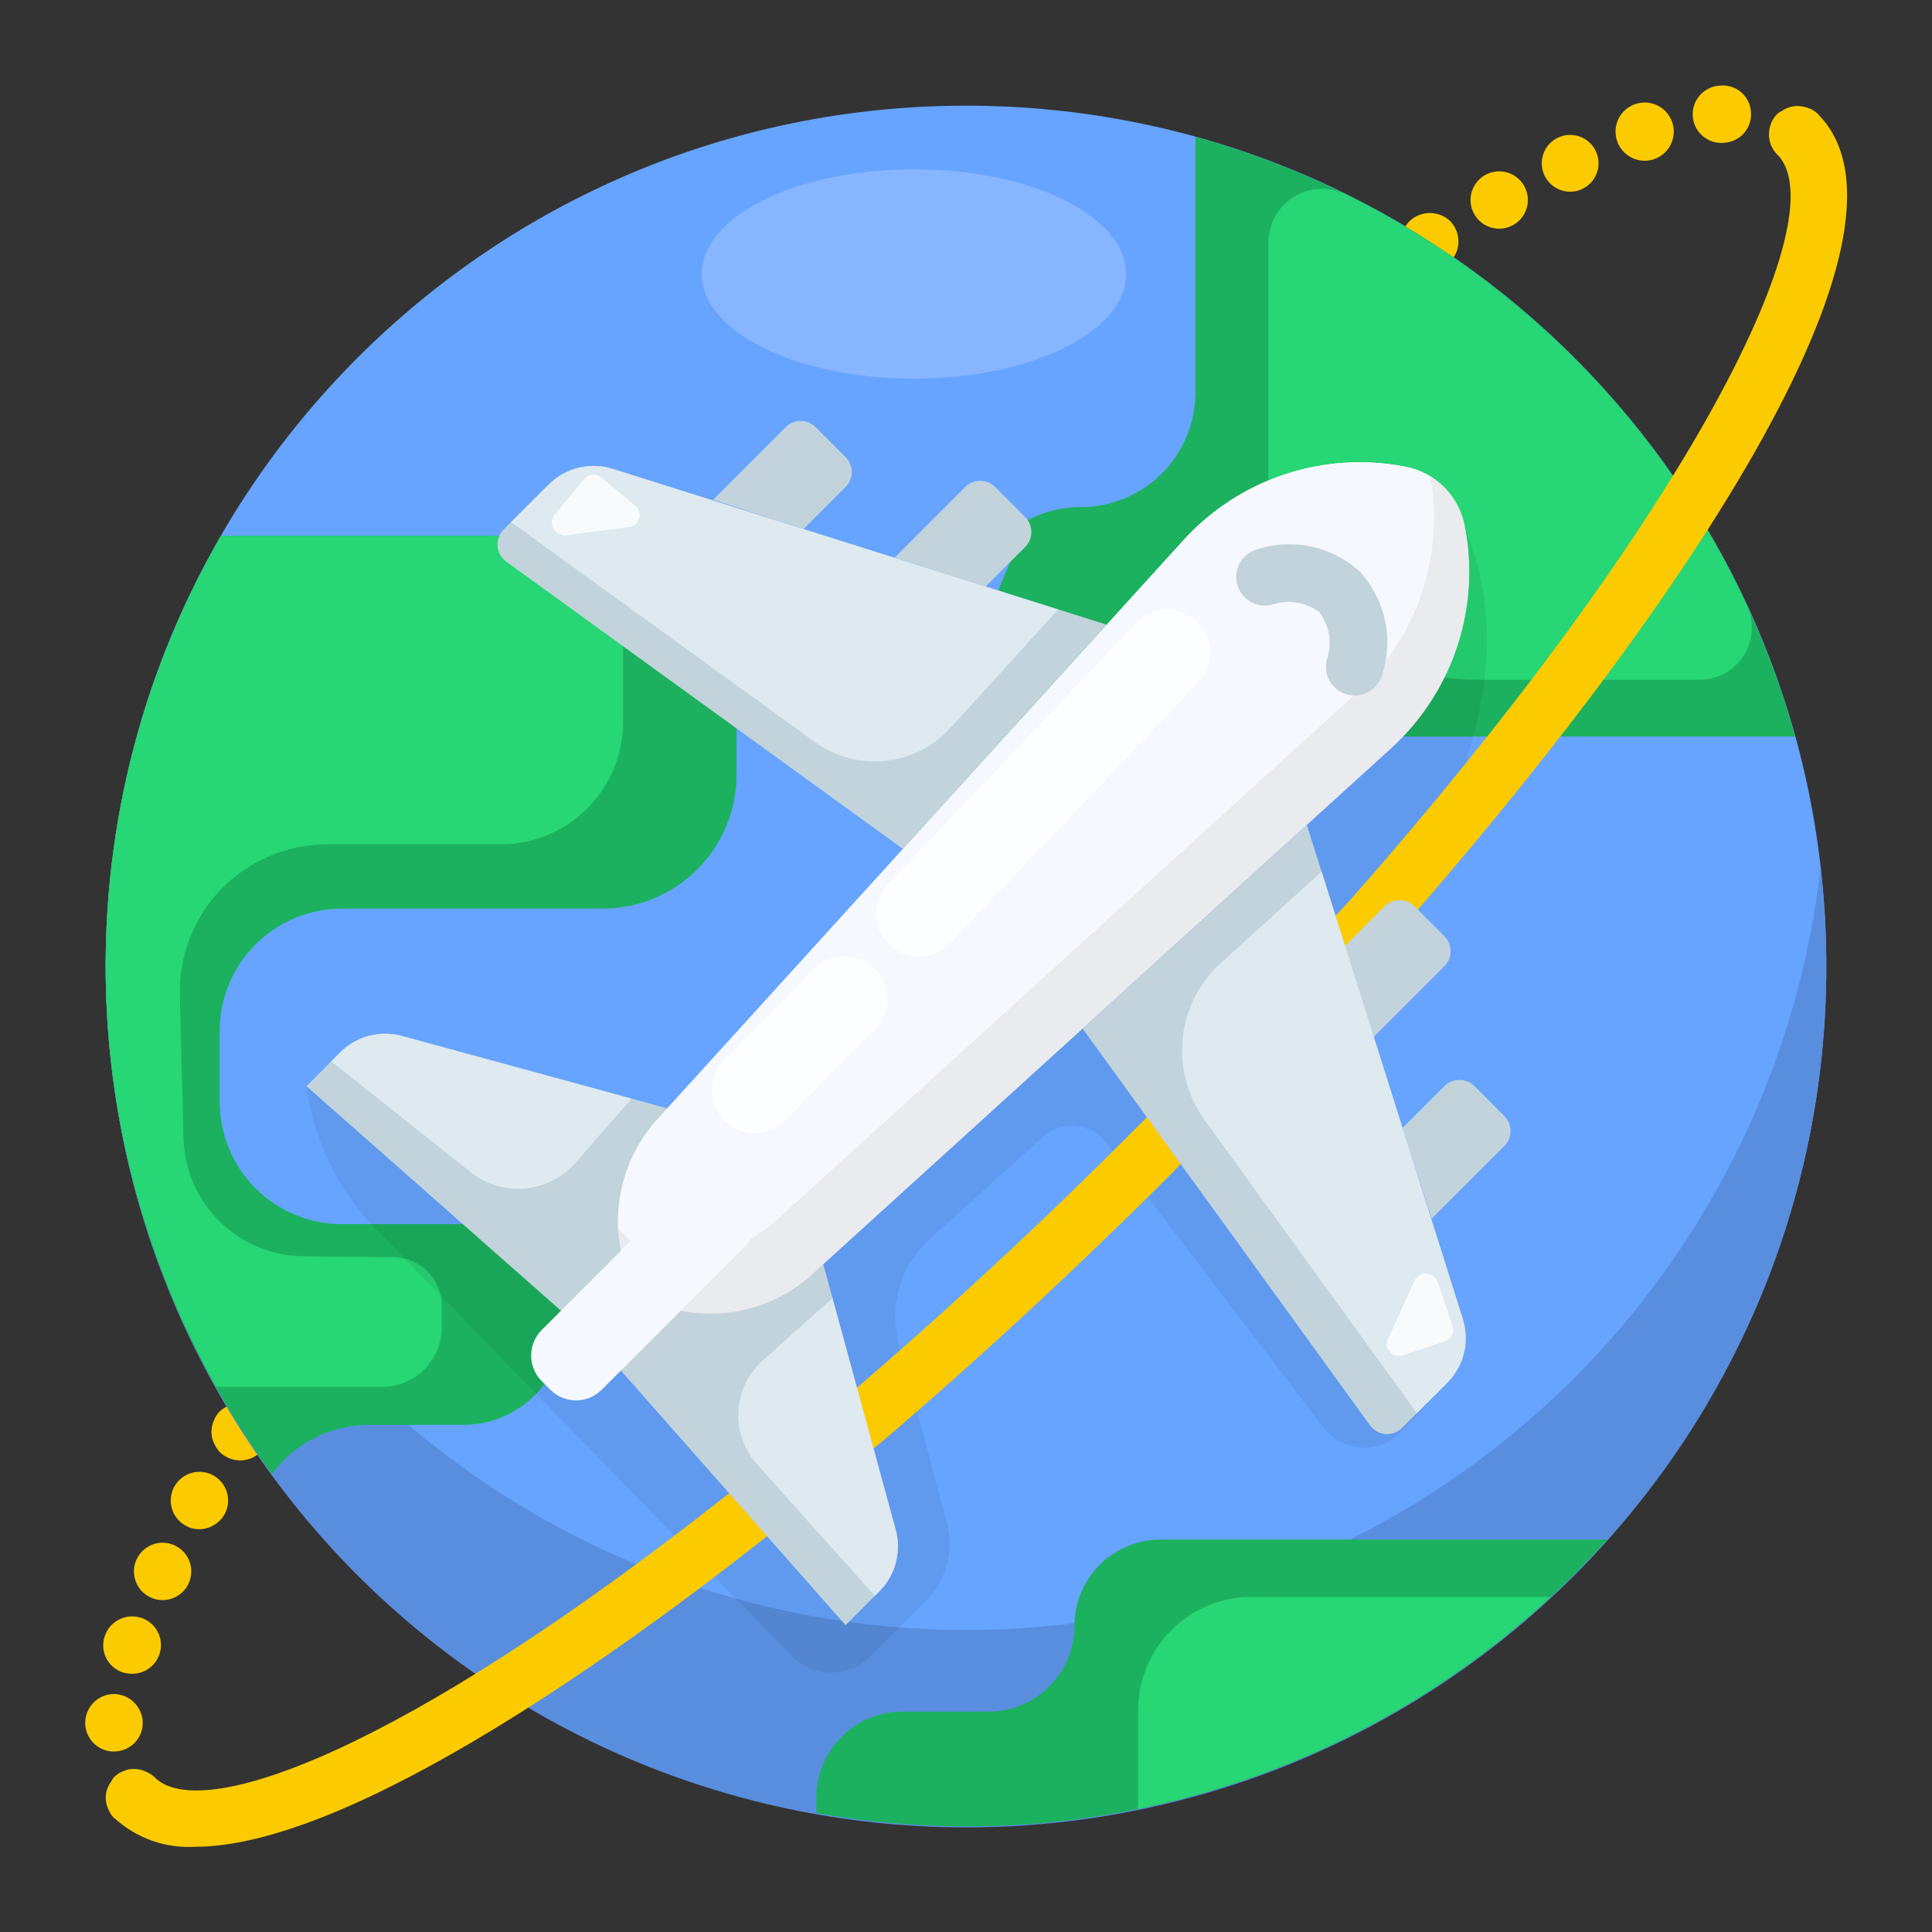
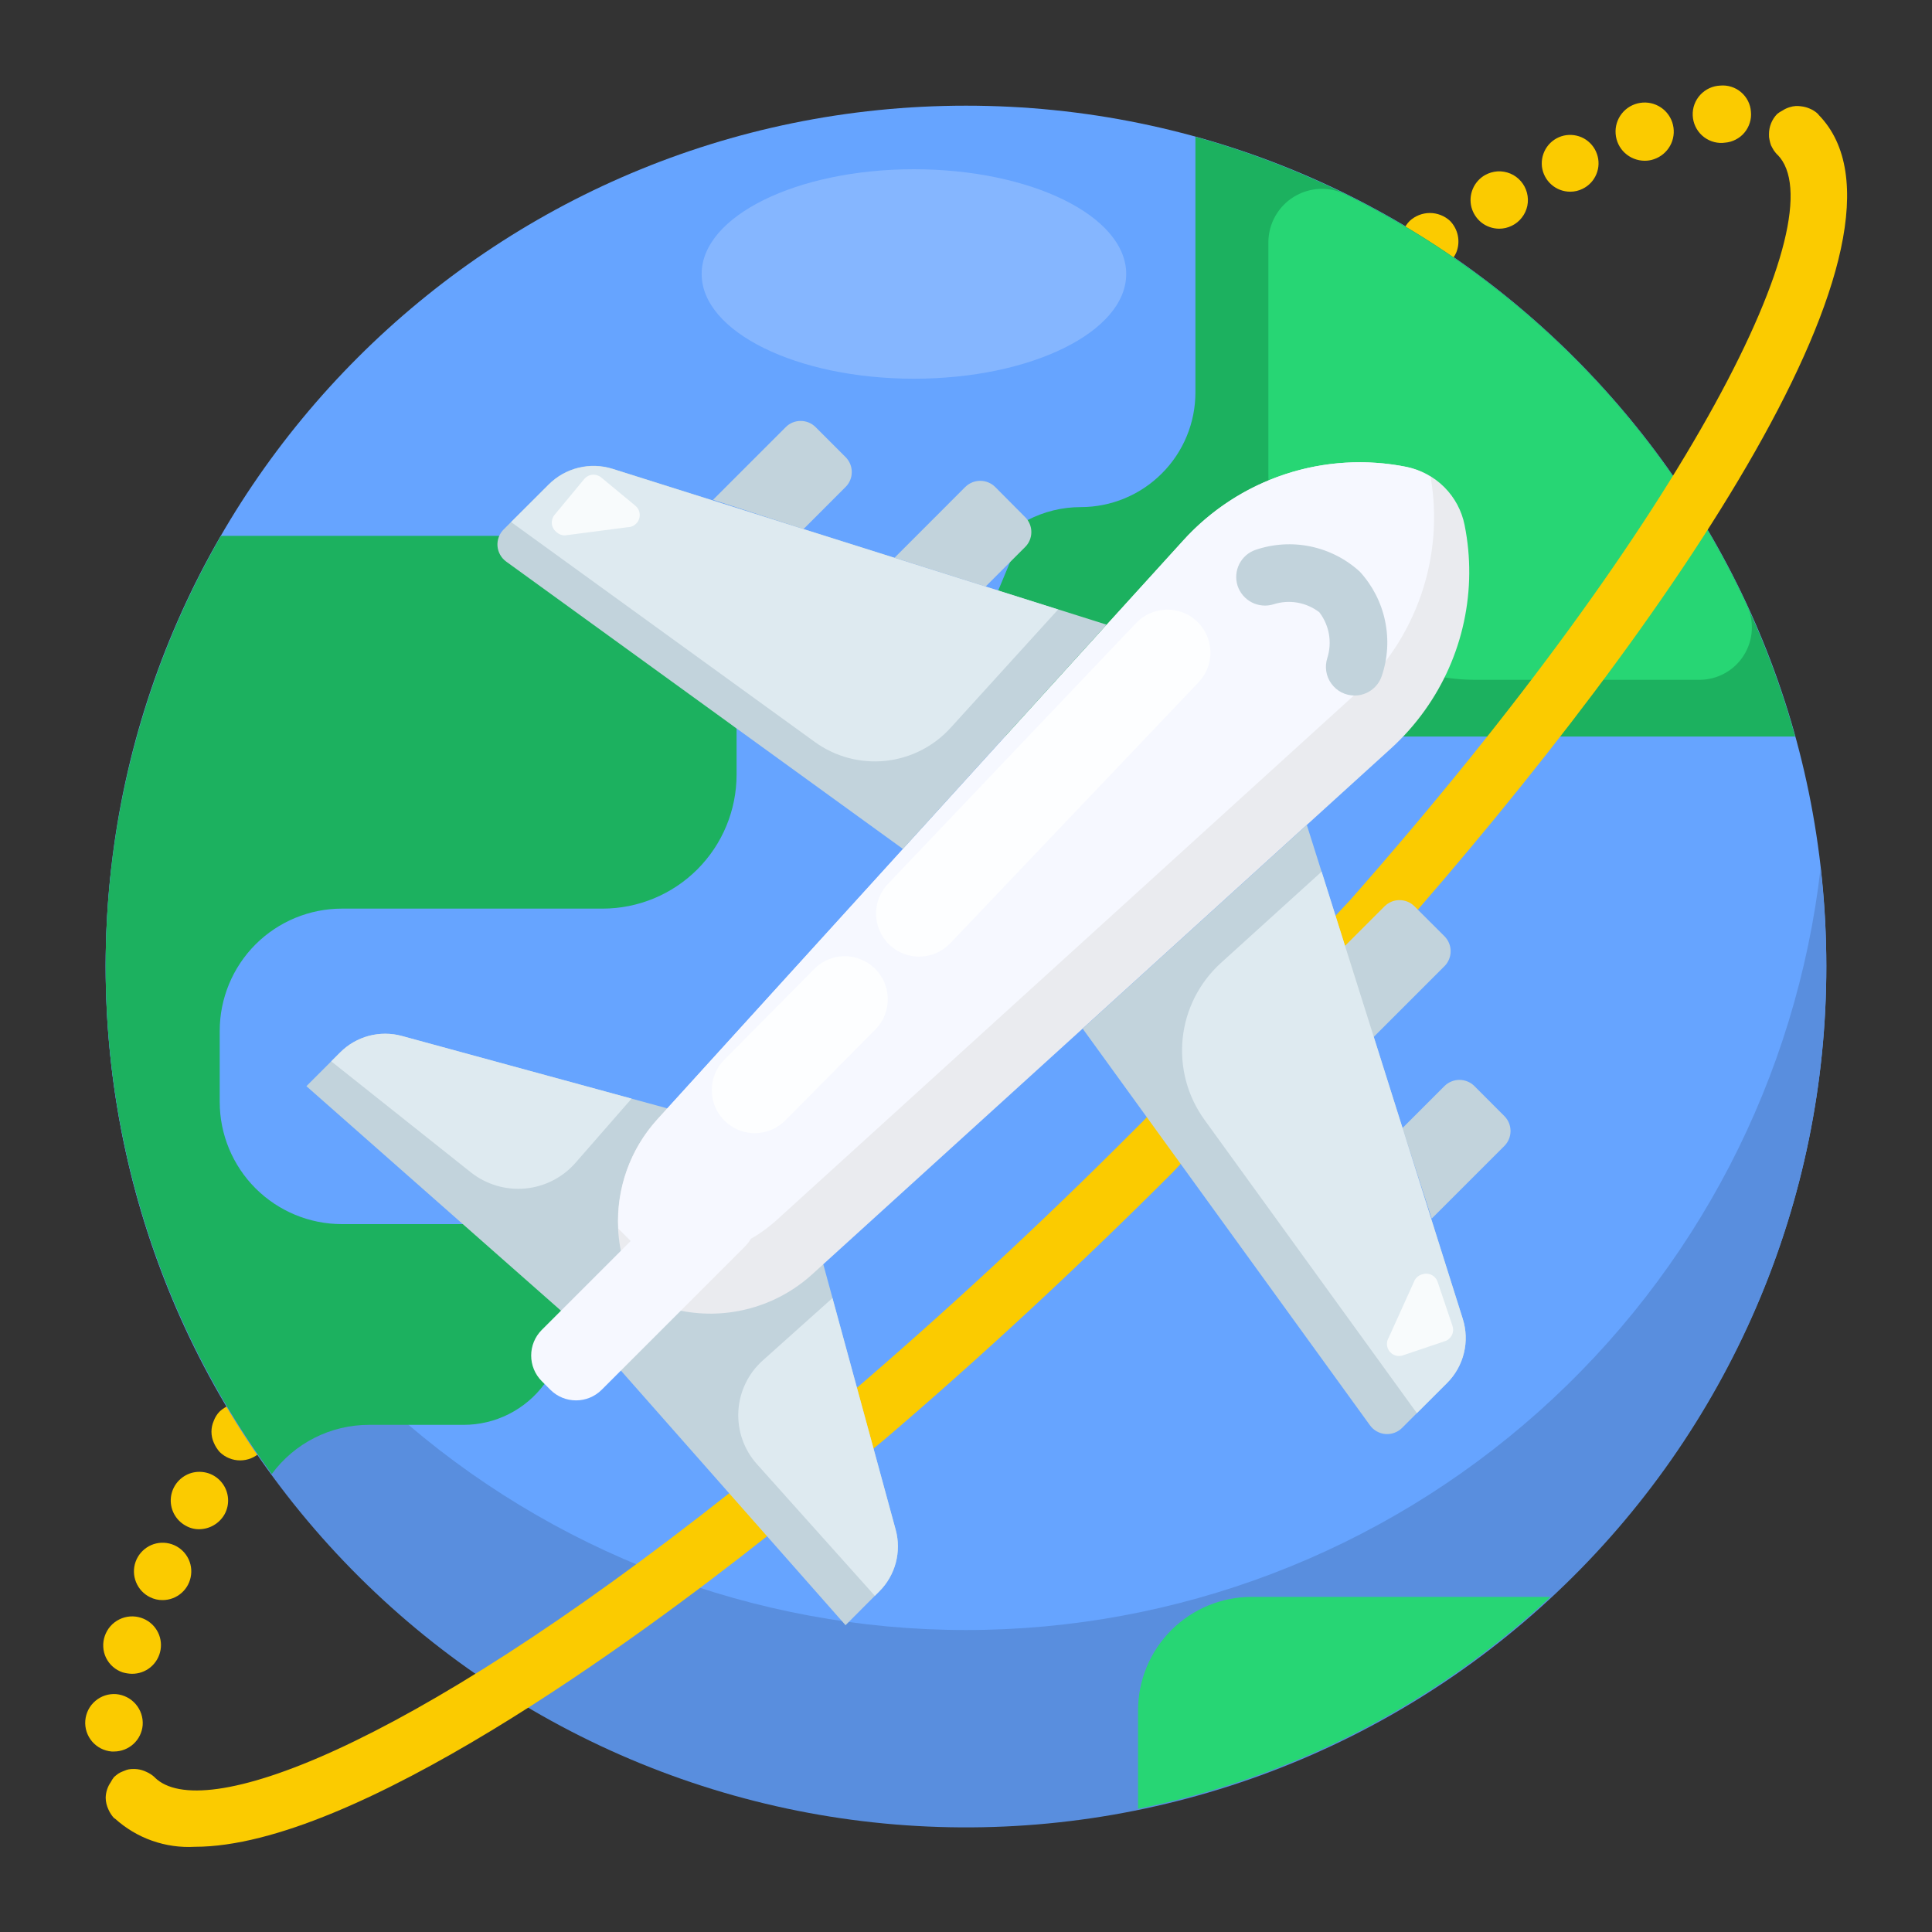
<svg xmlns="http://www.w3.org/2000/svg" width="40" height="40" viewBox="0 0 40 40" fill="none">
  <rect x="0" y="0" width="40" height="40" fill="#333333" stroke="none" />
  <path d="M4.55 30.064C4.663 30.174 4.814 30.236 4.972 30.236C5.129 30.236 5.281 30.174 5.393 30.064C5.447 30.007 5.49 29.941 5.518 29.868C5.549 29.797 5.565 29.72 5.565 29.642C5.565 29.564 5.549 29.488 5.518 29.416C5.491 29.343 5.449 29.276 5.393 29.221C5.336 29.168 5.269 29.126 5.197 29.096C5.127 29.064 5.05 29.047 4.972 29.047C4.894 29.047 4.817 29.064 4.747 29.096C4.675 29.126 4.608 29.168 4.55 29.221C4.495 29.276 4.453 29.343 4.426 29.416C4.394 29.488 4.378 29.564 4.378 29.642C4.378 29.72 4.394 29.797 4.426 29.868C4.456 29.94 4.498 30.006 4.55 30.064Z" fill="#FBCB00" />
  <path d="M20 37.812C29.838 37.812 37.812 29.838 37.812 20C37.812 10.162 29.838 2.188 20 2.188C10.162 2.188 2.188 10.162 2.188 20C2.188 29.838 10.162 37.812 20 37.812Z" fill="#66A4FF" />
  <path d="M20 33.748C15.628 33.748 11.409 32.139 8.147 29.23C4.884 26.32 2.805 22.312 2.306 17.969C2.027 20.379 2.242 22.821 2.94 25.145C3.638 27.47 4.804 29.627 6.365 31.484C7.927 33.342 9.851 34.86 12.021 35.947C14.19 37.034 16.559 37.667 18.982 37.805C21.404 37.944 23.83 37.586 26.109 36.754C28.389 35.922 30.474 34.633 32.237 32.965C34.001 31.298 35.405 29.288 36.364 27.059C37.322 24.83 37.815 22.428 37.812 20.002C37.811 19.322 37.772 18.644 37.694 17.969C37.195 22.312 35.116 26.32 31.853 29.23C28.591 32.139 24.372 33.748 20 33.748Z" fill="#598EDE" />
  <path d="M4.576 11.094C2.848 14.084 2.027 17.513 2.213 20.962C2.4 24.411 3.586 27.732 5.627 30.518C5.859 30.203 6.161 29.946 6.511 29.769C6.86 29.592 7.246 29.5 7.637 29.5H9.597C9.923 29.5 10.244 29.424 10.535 29.277C10.826 29.13 11.079 28.916 11.272 28.654L12.243 27.006L9.596 25.344H7.079C6.408 25.344 5.765 25.077 5.29 24.603C4.816 24.128 4.549 23.485 4.549 22.814V21.343C4.549 20.672 4.816 20.028 5.29 19.553C5.765 19.079 6.408 18.812 7.079 18.812H12.475C13.211 18.812 13.917 18.52 14.437 18C14.958 17.479 15.25 16.773 15.25 16.037V15.083L10.339 11.094H4.576Z" fill="#1CB15F" />
-   <path d="M12.901 13.175L10.339 11.094H4.576C3.028 13.768 2.205 16.8 2.188 19.89C2.171 22.98 2.96 26.021 4.479 28.713H7.916C8.242 28.712 8.554 28.583 8.785 28.352C9.015 28.122 9.145 27.809 9.145 27.483V27.035C9.145 26.77 9.041 26.516 8.855 26.328C8.669 26.14 8.416 26.033 8.151 26.03L6.279 26.009C5.629 26.002 5.007 25.743 4.545 25.287C4.082 24.83 3.815 24.212 3.799 23.562L3.724 20.602C3.714 20.195 3.785 19.792 3.934 19.414C4.082 19.036 4.305 18.691 4.588 18.401C4.872 18.11 5.21 17.879 5.585 17.721C5.959 17.563 6.361 17.482 6.767 17.482H10.365C11.037 17.482 11.682 17.214 12.158 16.739C12.634 16.263 12.901 15.618 12.901 14.945V13.175Z" fill="#27D674" />
  <path d="M29.185 5.418C29.298 5.529 29.449 5.59 29.607 5.59C29.762 5.588 29.911 5.526 30.023 5.418C30.078 5.362 30.122 5.295 30.153 5.222C30.196 5.113 30.206 4.994 30.183 4.879C30.16 4.765 30.104 4.659 30.023 4.575C29.909 4.469 29.759 4.41 29.604 4.41C29.449 4.41 29.299 4.469 29.185 4.575C29.075 4.687 29.013 4.839 29.013 4.997C29.012 5.074 29.026 5.15 29.055 5.222C29.086 5.295 29.13 5.362 29.185 5.418Z" fill="#FBCB00" />
  <path d="M37.167 15.249C36.344 12.284 34.768 9.583 32.592 7.407C30.416 5.231 27.715 3.655 24.75 2.832V8.124C24.75 8.754 24.5 9.358 24.054 9.803C23.609 10.249 23.005 10.499 22.375 10.499C21.992 10.499 21.615 10.591 21.275 10.768L19.406 15.249H37.167Z" fill="#1CB15F" />
  <path d="M26.26 5.017V9.777C26.26 10.917 26.713 12.01 27.52 12.816C28.326 13.622 29.419 14.075 30.559 14.075H35.19C35.373 14.074 35.553 14.027 35.712 13.938C35.872 13.85 36.007 13.722 36.104 13.567C36.201 13.412 36.258 13.236 36.269 13.053C36.279 12.871 36.244 12.689 36.165 12.524C34.449 8.828 31.521 5.831 27.867 4.028C27.698 3.943 27.51 3.903 27.321 3.911C27.133 3.919 26.949 3.976 26.788 4.075C26.627 4.174 26.494 4.312 26.402 4.477C26.309 4.642 26.261 4.828 26.26 5.017Z" fill="#27D674" />
-   <path d="M30.094 10.5C30.094 10.5 31.43 12.43 30.384 15.644C30.302 16.178 30.193 16.708 30.055 17.231C29.996 17.231 28.526 19.555 28.526 19.555L26.754 21.036L29.96 28.636L29.025 29.632C28.919 29.745 28.789 29.834 28.645 29.892C28.501 29.95 28.346 29.976 28.191 29.968C28.035 29.96 27.884 29.918 27.747 29.846C27.609 29.773 27.489 29.672 27.395 29.548L22.909 23.666C22.834 23.567 22.738 23.484 22.629 23.424C22.519 23.363 22.398 23.326 22.274 23.314C22.149 23.303 22.024 23.317 21.905 23.357C21.787 23.396 21.677 23.46 21.585 23.544L19.245 25.66C18.95 25.926 18.735 26.268 18.623 26.649C18.511 27.03 18.506 27.434 18.609 27.817L19.606 31.526C19.682 31.807 19.682 32.103 19.608 32.384C19.533 32.666 19.386 32.922 19.181 33.129L18.034 34.284C17.925 34.393 17.796 34.48 17.654 34.539C17.511 34.598 17.358 34.628 17.204 34.627C17.05 34.626 16.898 34.595 16.756 34.534C16.614 34.474 16.486 34.386 16.378 34.276L7.775 25.44C6.993 24.636 6.49 23.6 6.344 22.488L16.415 24.463L30.094 10.5Z" fill="black" fill-opacity="0.063" />
  <path d="M37.652 2.377C37.647 2.372 37.645 2.365 37.64 2.36C37.589 2.311 37.528 2.272 37.462 2.246C37.439 2.236 37.416 2.228 37.392 2.221C37.353 2.21 37.313 2.202 37.273 2.199C37.242 2.195 37.211 2.193 37.18 2.195C37.137 2.198 37.095 2.206 37.054 2.219C37 2.235 36.949 2.259 36.902 2.29C36.864 2.309 36.827 2.333 36.794 2.36C36.684 2.473 36.624 2.624 36.625 2.781C36.623 2.821 36.627 2.861 36.637 2.9C36.644 2.936 36.654 2.972 36.666 3.007C36.684 3.044 36.704 3.079 36.725 3.114C36.747 3.145 36.771 3.175 36.797 3.203H36.801C38.036 4.457 35.058 10.577 27.941 18.649L23.675 23.203L23.438 23.44C21.543 25.34 19.575 27.164 17.536 28.909L15.12 30.898C8.294 36.297 4.164 37.743 3.207 36.803L3.203 36.797C3.151 36.749 3.09 36.71 3.025 36.682C3.012 36.676 3 36.67 2.986 36.665C2.924 36.641 2.857 36.627 2.79 36.625H2.761C2.728 36.625 2.695 36.627 2.663 36.633C2.634 36.639 2.606 36.648 2.58 36.66L2.542 36.675C2.509 36.687 2.478 36.703 2.448 36.722C2.417 36.744 2.388 36.768 2.36 36.793C2.334 36.826 2.312 36.861 2.293 36.898C2.227 36.992 2.191 37.104 2.188 37.219C2.189 37.305 2.209 37.39 2.247 37.468C2.274 37.53 2.312 37.587 2.357 37.638C2.364 37.645 2.373 37.647 2.381 37.653C2.604 37.854 2.864 38.01 3.148 38.11C3.431 38.21 3.732 38.253 4.032 38.236C7.341 38.236 13.167 33.952 15.863 31.82L18.297 29.816C20.286 28.118 22.299 26.253 24.276 24.276L28.816 19.449C34.678 12.809 40.065 4.842 37.652 2.377ZM3.838 31.584C3.925 31.635 4.023 31.662 4.123 31.661C4.229 31.66 4.333 31.632 4.424 31.579C4.516 31.526 4.592 31.45 4.646 31.358C4.704 31.256 4.73 31.139 4.721 31.022C4.712 30.905 4.669 30.793 4.596 30.7C4.524 30.608 4.426 30.539 4.314 30.502C4.202 30.466 4.082 30.463 3.969 30.494C3.856 30.526 3.755 30.591 3.678 30.68C3.602 30.769 3.553 30.879 3.539 30.996C3.525 31.112 3.546 31.23 3.599 31.335C3.653 31.44 3.736 31.527 3.838 31.584ZM3.108 33.069C3.187 33.108 3.274 33.129 3.363 33.128C3.509 33.129 3.65 33.076 3.76 32.979C3.869 32.883 3.939 32.749 3.956 32.604C3.974 32.459 3.937 32.313 3.853 32.193C3.769 32.074 3.644 31.989 3.502 31.956C3.359 31.923 3.21 31.943 3.082 32.013C2.954 32.084 2.856 32.198 2.807 32.336C2.758 32.474 2.762 32.625 2.818 32.76C2.873 32.895 2.976 33.005 3.108 33.069ZM2.538 34.624C2.6 34.642 2.664 34.652 2.728 34.654C2.87 34.656 3.008 34.608 3.118 34.517C3.227 34.426 3.3 34.299 3.324 34.159C3.348 34.019 3.321 33.875 3.247 33.753C3.174 33.632 3.059 33.54 2.924 33.496C2.774 33.446 2.611 33.458 2.47 33.528C2.328 33.598 2.221 33.721 2.17 33.87C2.144 33.944 2.133 34.022 2.138 34.1C2.142 34.178 2.162 34.254 2.196 34.324C2.231 34.394 2.278 34.457 2.337 34.508C2.396 34.56 2.464 34.599 2.538 34.624ZM2.36 36.263C2.509 36.263 2.654 36.207 2.764 36.106C2.874 36.005 2.942 35.866 2.954 35.717C2.965 35.559 2.914 35.404 2.811 35.284C2.709 35.164 2.564 35.09 2.407 35.075C2.25 35.063 2.094 35.113 1.974 35.216C1.853 35.318 1.779 35.464 1.766 35.622C1.753 35.779 1.804 35.935 1.906 36.055C2.009 36.176 2.155 36.25 2.312 36.263H2.36ZM34.048 3.328C34.113 3.329 34.177 3.319 34.238 3.298C34.382 3.251 34.503 3.151 34.577 3.019C34.651 2.887 34.672 2.732 34.637 2.584C34.602 2.437 34.512 2.308 34.386 2.224C34.26 2.14 34.107 2.106 33.958 2.13C33.808 2.153 33.672 2.232 33.578 2.351C33.484 2.47 33.438 2.619 33.45 2.77C33.461 2.922 33.529 3.063 33.64 3.166C33.751 3.269 33.897 3.327 34.048 3.328ZM35.663 2.959C35.675 2.959 35.693 2.954 35.711 2.954C35.789 2.948 35.865 2.927 35.934 2.891C36.004 2.856 36.066 2.807 36.116 2.747C36.166 2.687 36.204 2.618 36.227 2.543C36.251 2.469 36.259 2.39 36.251 2.312C36.246 2.235 36.225 2.159 36.19 2.09C36.155 2.021 36.106 1.959 36.047 1.909C35.988 1.858 35.919 1.82 35.845 1.797C35.771 1.773 35.693 1.765 35.616 1.772C35.458 1.778 35.31 1.847 35.203 1.963C35.096 2.078 35.039 2.232 35.046 2.389C35.052 2.547 35.121 2.695 35.236 2.802C35.352 2.909 35.506 2.966 35.663 2.959ZM31.038 4.735C31.129 4.735 31.219 4.714 31.3 4.674C31.382 4.635 31.454 4.576 31.509 4.504C31.565 4.433 31.603 4.349 31.622 4.26C31.64 4.171 31.637 4.079 31.614 3.991C31.591 3.903 31.548 3.821 31.488 3.752C31.429 3.684 31.355 3.629 31.271 3.594C31.187 3.559 31.096 3.543 31.005 3.548C30.915 3.554 30.826 3.58 30.747 3.624C30.633 3.689 30.544 3.789 30.493 3.91C30.442 4.031 30.432 4.165 30.465 4.292C30.499 4.418 30.573 4.53 30.676 4.611C30.78 4.691 30.907 4.734 31.038 4.735ZM32.51 3.969C32.599 3.969 32.686 3.949 32.766 3.909C32.896 3.846 32.998 3.737 33.052 3.604C33.107 3.47 33.111 3.321 33.062 3.185C33.014 3.048 32.917 2.935 32.791 2.865C32.664 2.796 32.516 2.776 32.375 2.808C32.235 2.841 32.111 2.924 32.028 3.042C31.945 3.161 31.908 3.305 31.924 3.449C31.941 3.592 32.01 3.724 32.118 3.82C32.226 3.916 32.365 3.969 32.51 3.969Z" fill="#FBCB00" />
  <path d="M17.045 26.175L18.544 31.671C18.605 31.895 18.605 32.131 18.546 32.355C18.487 32.579 18.369 32.783 18.205 32.947L17.506 33.648L12.856 28.378L11.616 27.138L6.344 22.488L7.044 21.788C7.208 21.624 7.413 21.506 7.637 21.446C7.861 21.387 8.097 21.388 8.32 21.449L13.817 22.948L17.045 26.175Z" fill="#C2D3DC" />
  <path d="M14.094 27.137C14.575 27.233 15.071 27.215 15.544 27.084C16.017 26.953 16.452 26.714 16.815 26.384L28.802 15.493C29.062 15.256 29.296 14.992 29.5 14.706C29.892 14.157 30.168 13.534 30.309 12.874C30.451 12.214 30.456 11.533 30.323 10.871C30.264 10.574 30.117 10.3 29.903 10.086C29.688 9.871 29.415 9.725 29.118 9.666C28.456 9.534 27.775 9.539 27.116 9.68C26.457 9.822 25.833 10.097 25.285 10.489C24.998 10.694 24.734 10.928 24.498 11.189L13.607 23.177C13.277 23.54 13.038 23.975 12.907 24.447C12.776 24.92 12.758 25.416 12.854 25.897L14.094 27.137Z" fill="#EAEBEF" />
  <path d="M29.619 9.874C29.466 9.776 29.297 9.706 29.119 9.667C28.283 9.499 27.418 9.551 26.607 9.818C25.797 10.085 25.07 10.558 24.498 11.19L13.607 23.178C13.331 23.483 13.117 23.84 12.979 24.228C12.841 24.616 12.78 25.027 12.802 25.438L13.368 26.005C13.849 26.102 14.346 26.083 14.818 25.953C15.29 25.822 15.726 25.582 16.088 25.253L28.075 14.359C28.69 13.802 29.153 13.098 29.423 12.313C29.693 11.529 29.76 10.689 29.619 9.871V9.874Z" fill="#F6F8FF" />
  <path d="M15.424 24.743L15.248 24.567C14.954 24.273 14.478 24.273 14.184 24.567L11.218 27.533C10.924 27.827 10.924 28.303 11.218 28.597L11.394 28.773C11.688 29.067 12.164 29.067 12.458 28.773L15.424 25.807C15.718 25.514 15.718 25.037 15.424 24.743Z" fill="#F6F8FF" />
  <path d="M27.056 17.079L30.285 27.305C30.358 27.535 30.366 27.78 30.309 28.013C30.252 28.247 30.131 28.461 29.961 28.631L29.029 29.563C28.984 29.608 28.93 29.642 28.87 29.664C28.811 29.686 28.747 29.695 28.684 29.69C28.621 29.685 28.56 29.666 28.504 29.635C28.449 29.604 28.401 29.561 28.364 29.51L22.415 21.296L27.056 17.079ZM29.038 23.354L29.906 22.486C29.988 22.404 30.1 22.358 30.216 22.358C30.332 22.358 30.444 22.404 30.526 22.486L31.146 23.107C31.228 23.189 31.274 23.3 31.274 23.416C31.274 23.533 31.228 23.644 31.146 23.726L29.642 25.23L29.038 23.354ZM27.847 19.583L28.666 18.764C28.706 18.724 28.755 18.691 28.808 18.669C28.861 18.647 28.918 18.636 28.976 18.636C29.033 18.636 29.09 18.647 29.143 18.669C29.197 18.691 29.245 18.724 29.285 18.764L29.906 19.384C29.988 19.466 30.034 19.578 30.034 19.694C30.034 19.81 29.988 19.922 29.906 20.004L28.442 21.468L27.847 19.583ZM22.91 12.933L12.685 9.706C12.456 9.633 12.211 9.625 11.977 9.682C11.743 9.739 11.53 9.86 11.36 10.03L10.427 10.962C10.382 11.007 10.348 11.061 10.326 11.12C10.304 11.18 10.295 11.243 10.3 11.307C10.305 11.37 10.324 11.431 10.355 11.486C10.386 11.542 10.429 11.59 10.48 11.627L18.694 17.576L22.91 12.933Z" fill="#C2D3DC" />
  <path d="M16.636 10.954L17.506 10.083C17.547 10.043 17.58 9.994 17.602 9.941C17.624 9.888 17.635 9.831 17.635 9.773C17.635 9.716 17.624 9.659 17.602 9.606C17.58 9.552 17.547 9.504 17.506 9.463L16.887 8.844C16.846 8.803 16.798 8.77 16.744 8.748C16.691 8.726 16.634 8.715 16.577 8.715C16.519 8.715 16.462 8.726 16.409 8.748C16.356 8.77 16.307 8.803 16.267 8.844L14.763 10.348L16.636 10.954ZM20.406 12.144L21.224 11.326C21.307 11.244 21.353 11.132 21.353 11.016C21.353 10.9 21.307 10.788 21.224 10.706L20.605 10.083C20.522 10.001 20.411 9.955 20.294 9.955C20.178 9.955 20.067 10.001 19.984 10.083L18.521 11.547L20.406 12.144ZM28.046 14.4C27.952 14.4 27.859 14.378 27.776 14.336C27.692 14.293 27.62 14.231 27.565 14.155C27.51 14.08 27.473 13.992 27.459 13.899C27.444 13.806 27.452 13.712 27.481 13.623C27.531 13.463 27.543 13.294 27.514 13.129C27.485 12.964 27.417 12.809 27.315 12.676C27.182 12.574 27.027 12.506 26.862 12.477C26.697 12.448 26.528 12.46 26.368 12.511C26.218 12.558 26.056 12.543 25.917 12.472C25.778 12.4 25.672 12.276 25.623 12.128C25.575 11.979 25.588 11.818 25.658 11.678C25.728 11.539 25.85 11.433 25.998 11.383C26.365 11.259 26.759 11.235 27.138 11.315C27.518 11.395 27.869 11.575 28.155 11.837C28.416 12.123 28.597 12.474 28.676 12.854C28.756 13.233 28.733 13.627 28.608 13.994C28.569 14.113 28.494 14.215 28.392 14.288C28.291 14.361 28.17 14.4 28.046 14.4Z" fill="#C2D3DC" />
  <path d="M29.961 28.633C30.131 28.463 30.251 28.249 30.308 28.015C30.366 27.781 30.357 27.536 30.285 27.306L27.363 18.046L25.274 19.94C24.829 20.345 24.548 20.9 24.486 21.498C24.424 22.097 24.585 22.698 24.938 23.185L29.335 29.258L29.961 28.633ZM21.907 12.619L12.685 9.709C12.456 9.637 12.21 9.629 11.977 9.686C11.743 9.743 11.529 9.863 11.359 10.034L10.582 10.809L16.869 15.361C17.291 15.667 17.811 15.806 18.33 15.753C18.849 15.699 19.329 15.456 19.68 15.07L21.907 12.619ZM17.235 26.875L15.791 28.168C15.642 28.301 15.521 28.462 15.435 28.642C15.348 28.822 15.298 29.017 15.287 29.216C15.276 29.416 15.304 29.615 15.37 29.804C15.436 29.992 15.539 30.166 15.672 30.314L18.113 33.04L18.205 32.948C18.369 32.784 18.486 32.58 18.546 32.356C18.605 32.132 18.605 31.896 18.544 31.672L17.235 26.875ZM13.076 22.746L8.32 21.448C8.097 21.387 7.861 21.387 7.637 21.446C7.413 21.506 7.208 21.623 7.044 21.788L6.858 21.974L9.747 24.271C10.065 24.523 10.467 24.643 10.871 24.607C11.275 24.57 11.65 24.379 11.917 24.073L13.076 22.746Z" fill="#DEEAF0" />
-   <path d="M24.027 31.875C23.555 31.875 23.102 32.063 22.768 32.397C22.434 32.731 22.246 33.184 22.246 33.656C22.246 34.129 22.058 34.582 21.724 34.916C21.39 35.25 20.937 35.438 20.465 35.438H18.684C18.219 35.437 17.773 35.618 17.441 35.942C17.108 36.266 16.915 36.707 16.902 37.171V37.539C19.888 38.069 22.959 37.827 25.824 36.835C28.689 35.844 31.254 34.136 33.273 31.875H24.027Z" fill="#1CB15F" />
  <path d="M23.562 37.45C26.758 36.8 29.712 35.282 32.101 33.062H25.912C25.603 33.062 25.298 33.123 25.013 33.241C24.728 33.359 24.469 33.532 24.25 33.751C24.032 33.969 23.859 34.228 23.741 34.513C23.623 34.798 23.562 35.103 23.562 35.412V37.45Z" fill="#27D674" />
  <path d="M18.922 7.841C21.349 7.841 23.317 6.87 23.317 5.672C23.317 4.475 21.349 3.504 18.922 3.504C16.495 3.504 14.527 4.475 14.527 5.672C14.527 6.87 16.495 7.841 18.922 7.841Z" fill="#85B6FF" />
  <path d="M13.154 10.47L12.447 9.885C12.396 9.843 12.33 9.823 12.264 9.829C12.198 9.835 12.137 9.868 12.095 9.919L11.482 10.659C11.461 10.684 11.445 10.714 11.435 10.745C11.426 10.777 11.422 10.809 11.425 10.842C11.428 10.875 11.438 10.907 11.454 10.936C11.469 10.965 11.49 10.991 11.515 11.012L11.533 11.026C11.578 11.065 11.636 11.086 11.696 11.085L12.998 10.915C13.035 10.914 13.07 10.906 13.103 10.89C13.135 10.874 13.164 10.852 13.187 10.824C13.209 10.799 13.224 10.769 13.234 10.738C13.244 10.706 13.247 10.673 13.244 10.64C13.241 10.607 13.232 10.575 13.216 10.546C13.201 10.517 13.18 10.491 13.154 10.47ZM29.046 28.061L29.914 27.768C29.946 27.758 29.974 27.742 29.999 27.72C30.024 27.698 30.044 27.672 30.059 27.643C30.074 27.613 30.082 27.581 30.085 27.548C30.087 27.516 30.082 27.483 30.072 27.451L29.765 26.541C29.754 26.509 29.738 26.481 29.716 26.456C29.695 26.431 29.669 26.411 29.639 26.396C29.61 26.381 29.578 26.373 29.545 26.37C29.512 26.368 29.479 26.373 29.448 26.383L29.426 26.39C29.37 26.409 29.322 26.448 29.292 26.5L28.751 27.696C28.732 27.727 28.721 27.762 28.717 27.797C28.713 27.833 28.717 27.87 28.728 27.904C28.739 27.935 28.755 27.964 28.777 27.989C28.799 28.014 28.825 28.034 28.854 28.048C28.884 28.063 28.916 28.072 28.949 28.074C28.982 28.076 29.015 28.072 29.046 28.061Z" fill="#F8FBFC" />
  <path d="M19.029 19.806C18.855 19.806 18.684 19.755 18.539 19.659C18.393 19.563 18.279 19.426 18.21 19.266C18.142 19.106 18.121 18.929 18.152 18.758C18.183 18.586 18.263 18.427 18.384 18.301L23.524 12.898C23.605 12.813 23.701 12.745 23.808 12.698C23.915 12.65 24.03 12.624 24.147 12.621C24.264 12.618 24.381 12.639 24.49 12.681C24.599 12.723 24.699 12.786 24.784 12.867C24.868 12.947 24.936 13.044 24.984 13.15C25.031 13.257 25.057 13.373 25.06 13.49C25.063 13.607 25.043 13.723 25.001 13.832C24.959 13.941 24.896 14.041 24.815 14.126L19.674 19.529C19.591 19.616 19.491 19.686 19.38 19.734C19.269 19.781 19.15 19.806 19.029 19.806ZM15.624 23.461C15.45 23.46 15.281 23.409 15.136 23.313C14.991 23.217 14.877 23.081 14.809 22.921C14.74 22.762 14.72 22.585 14.75 22.414C14.78 22.243 14.86 22.085 14.979 21.959L16.845 20.075C17.007 19.903 17.232 19.804 17.468 19.798C17.704 19.792 17.933 19.881 18.104 20.043C18.275 20.206 18.375 20.43 18.381 20.667C18.386 20.903 18.298 21.132 18.135 21.303L16.27 23.186C16.186 23.273 16.086 23.343 15.975 23.39C15.864 23.437 15.745 23.461 15.624 23.461Z" fill="#FDFEFF" />
</svg>